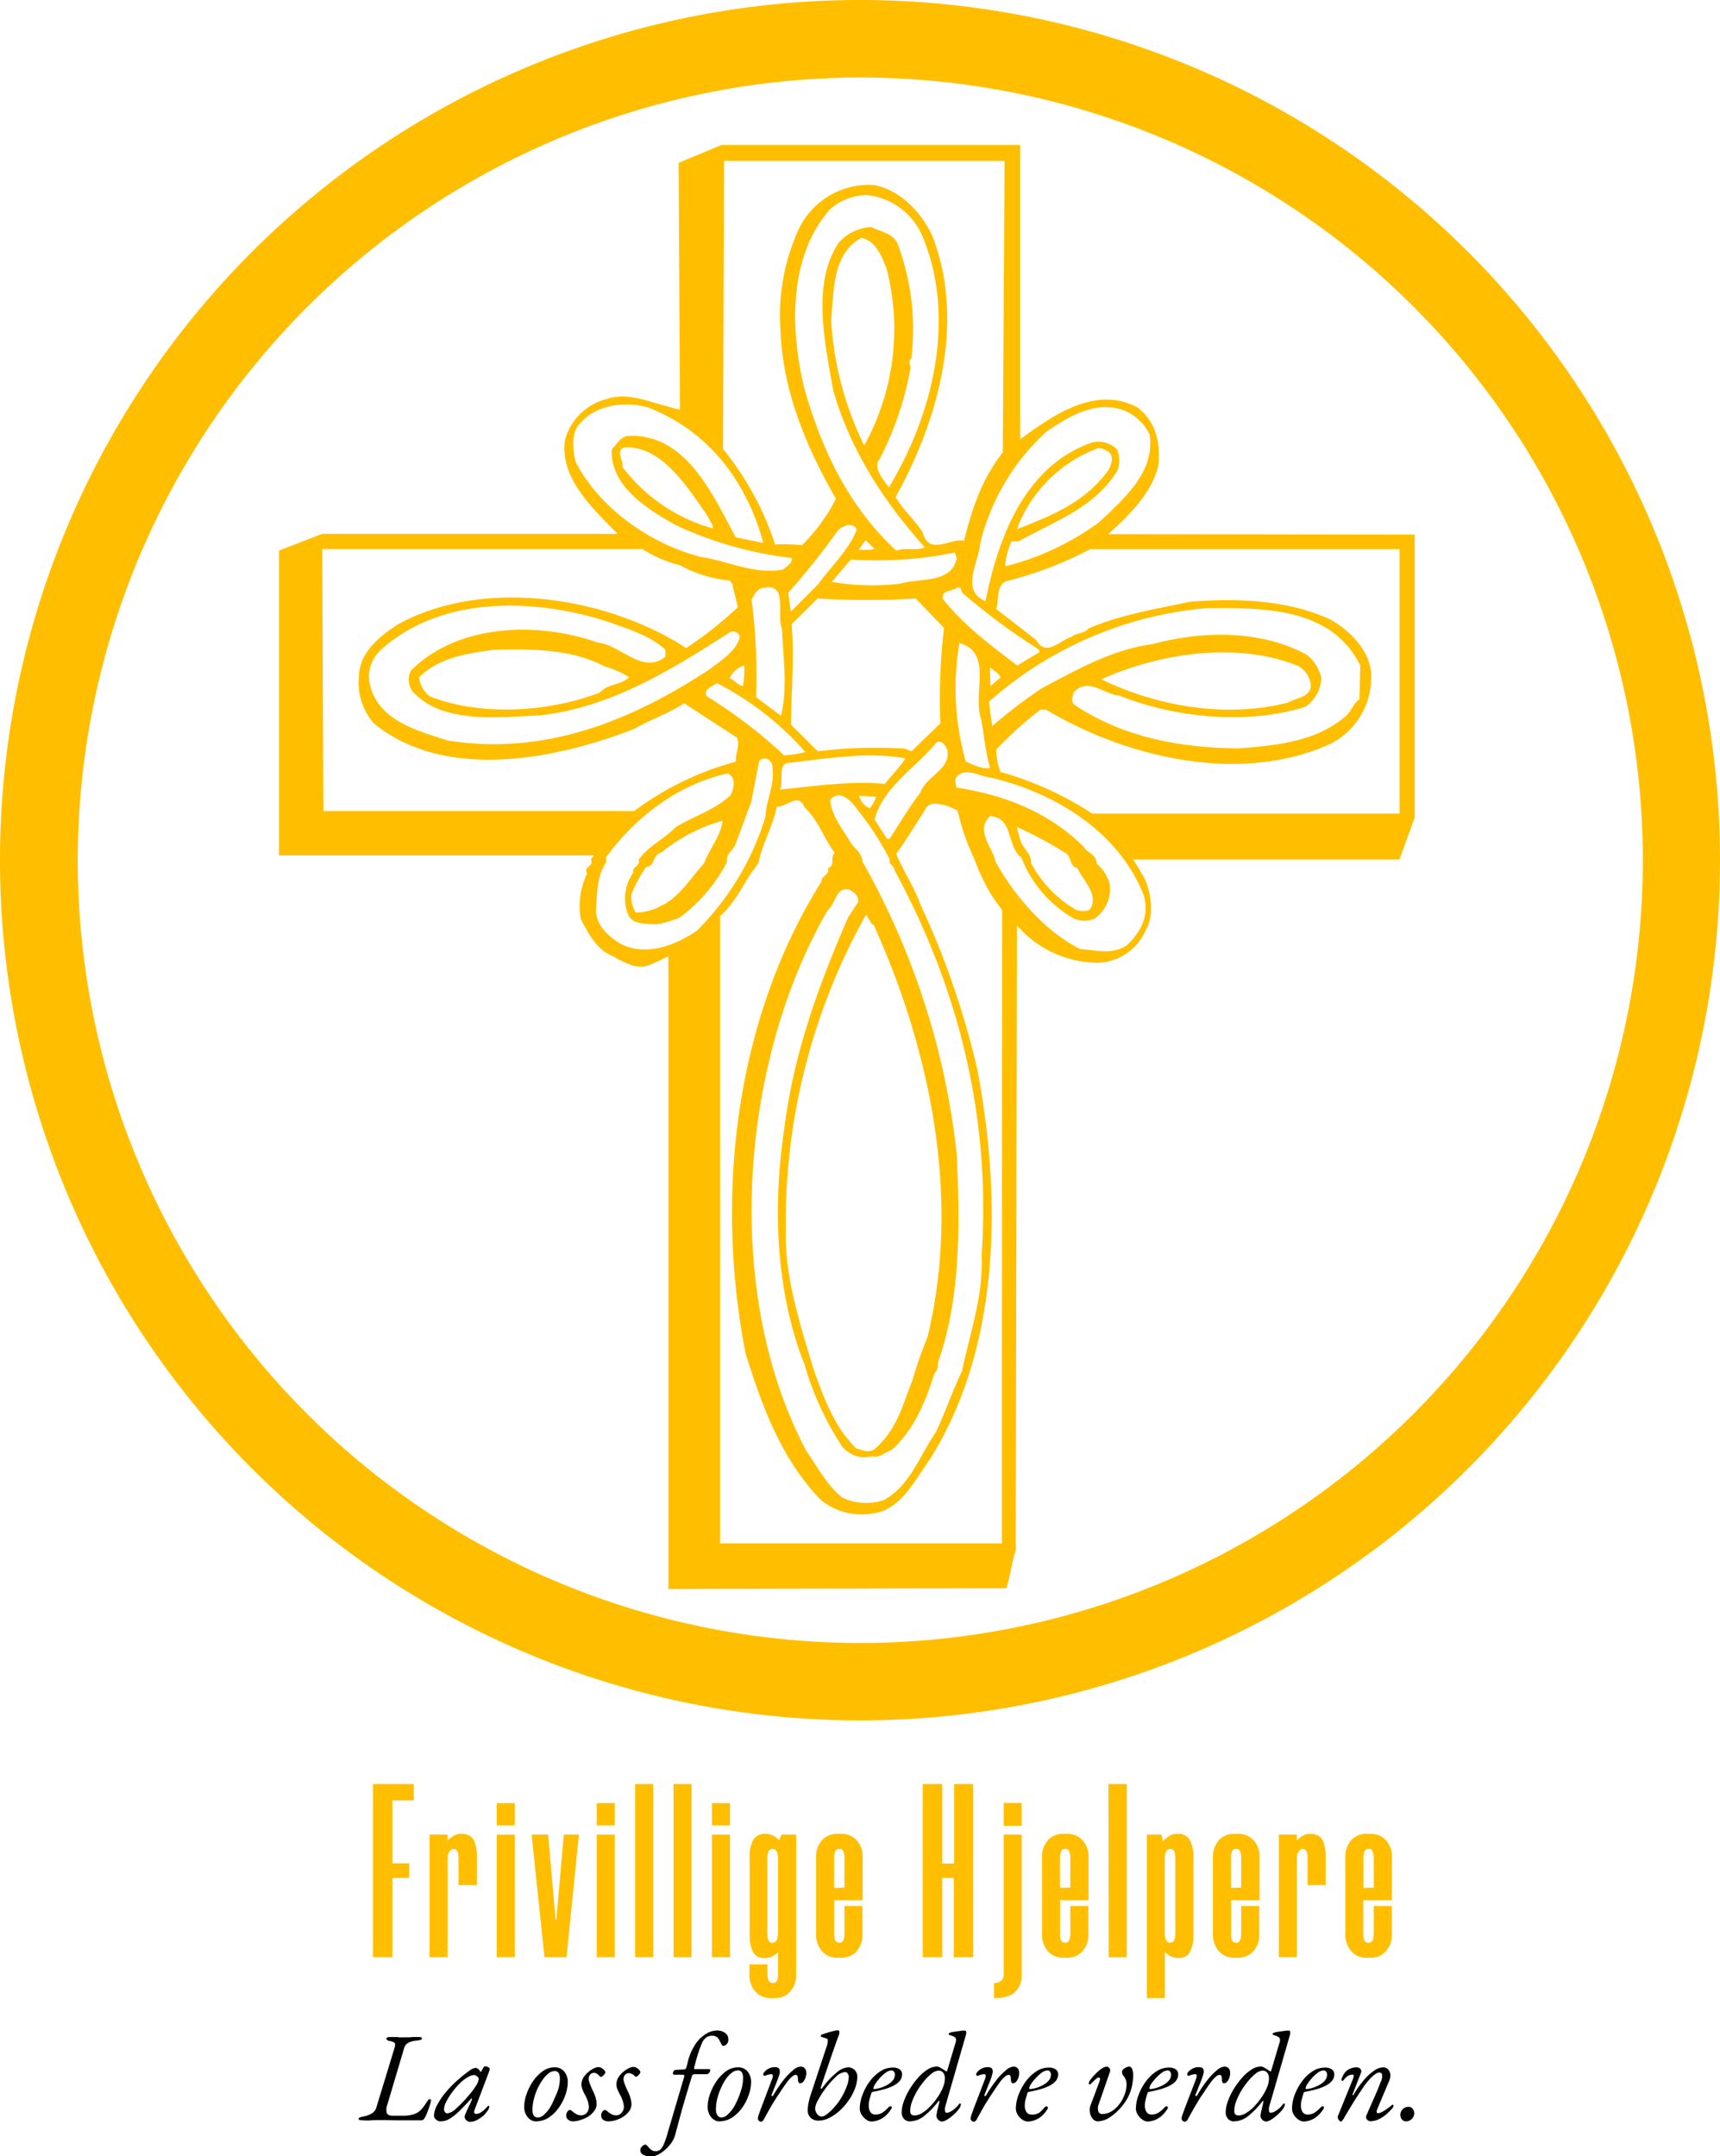
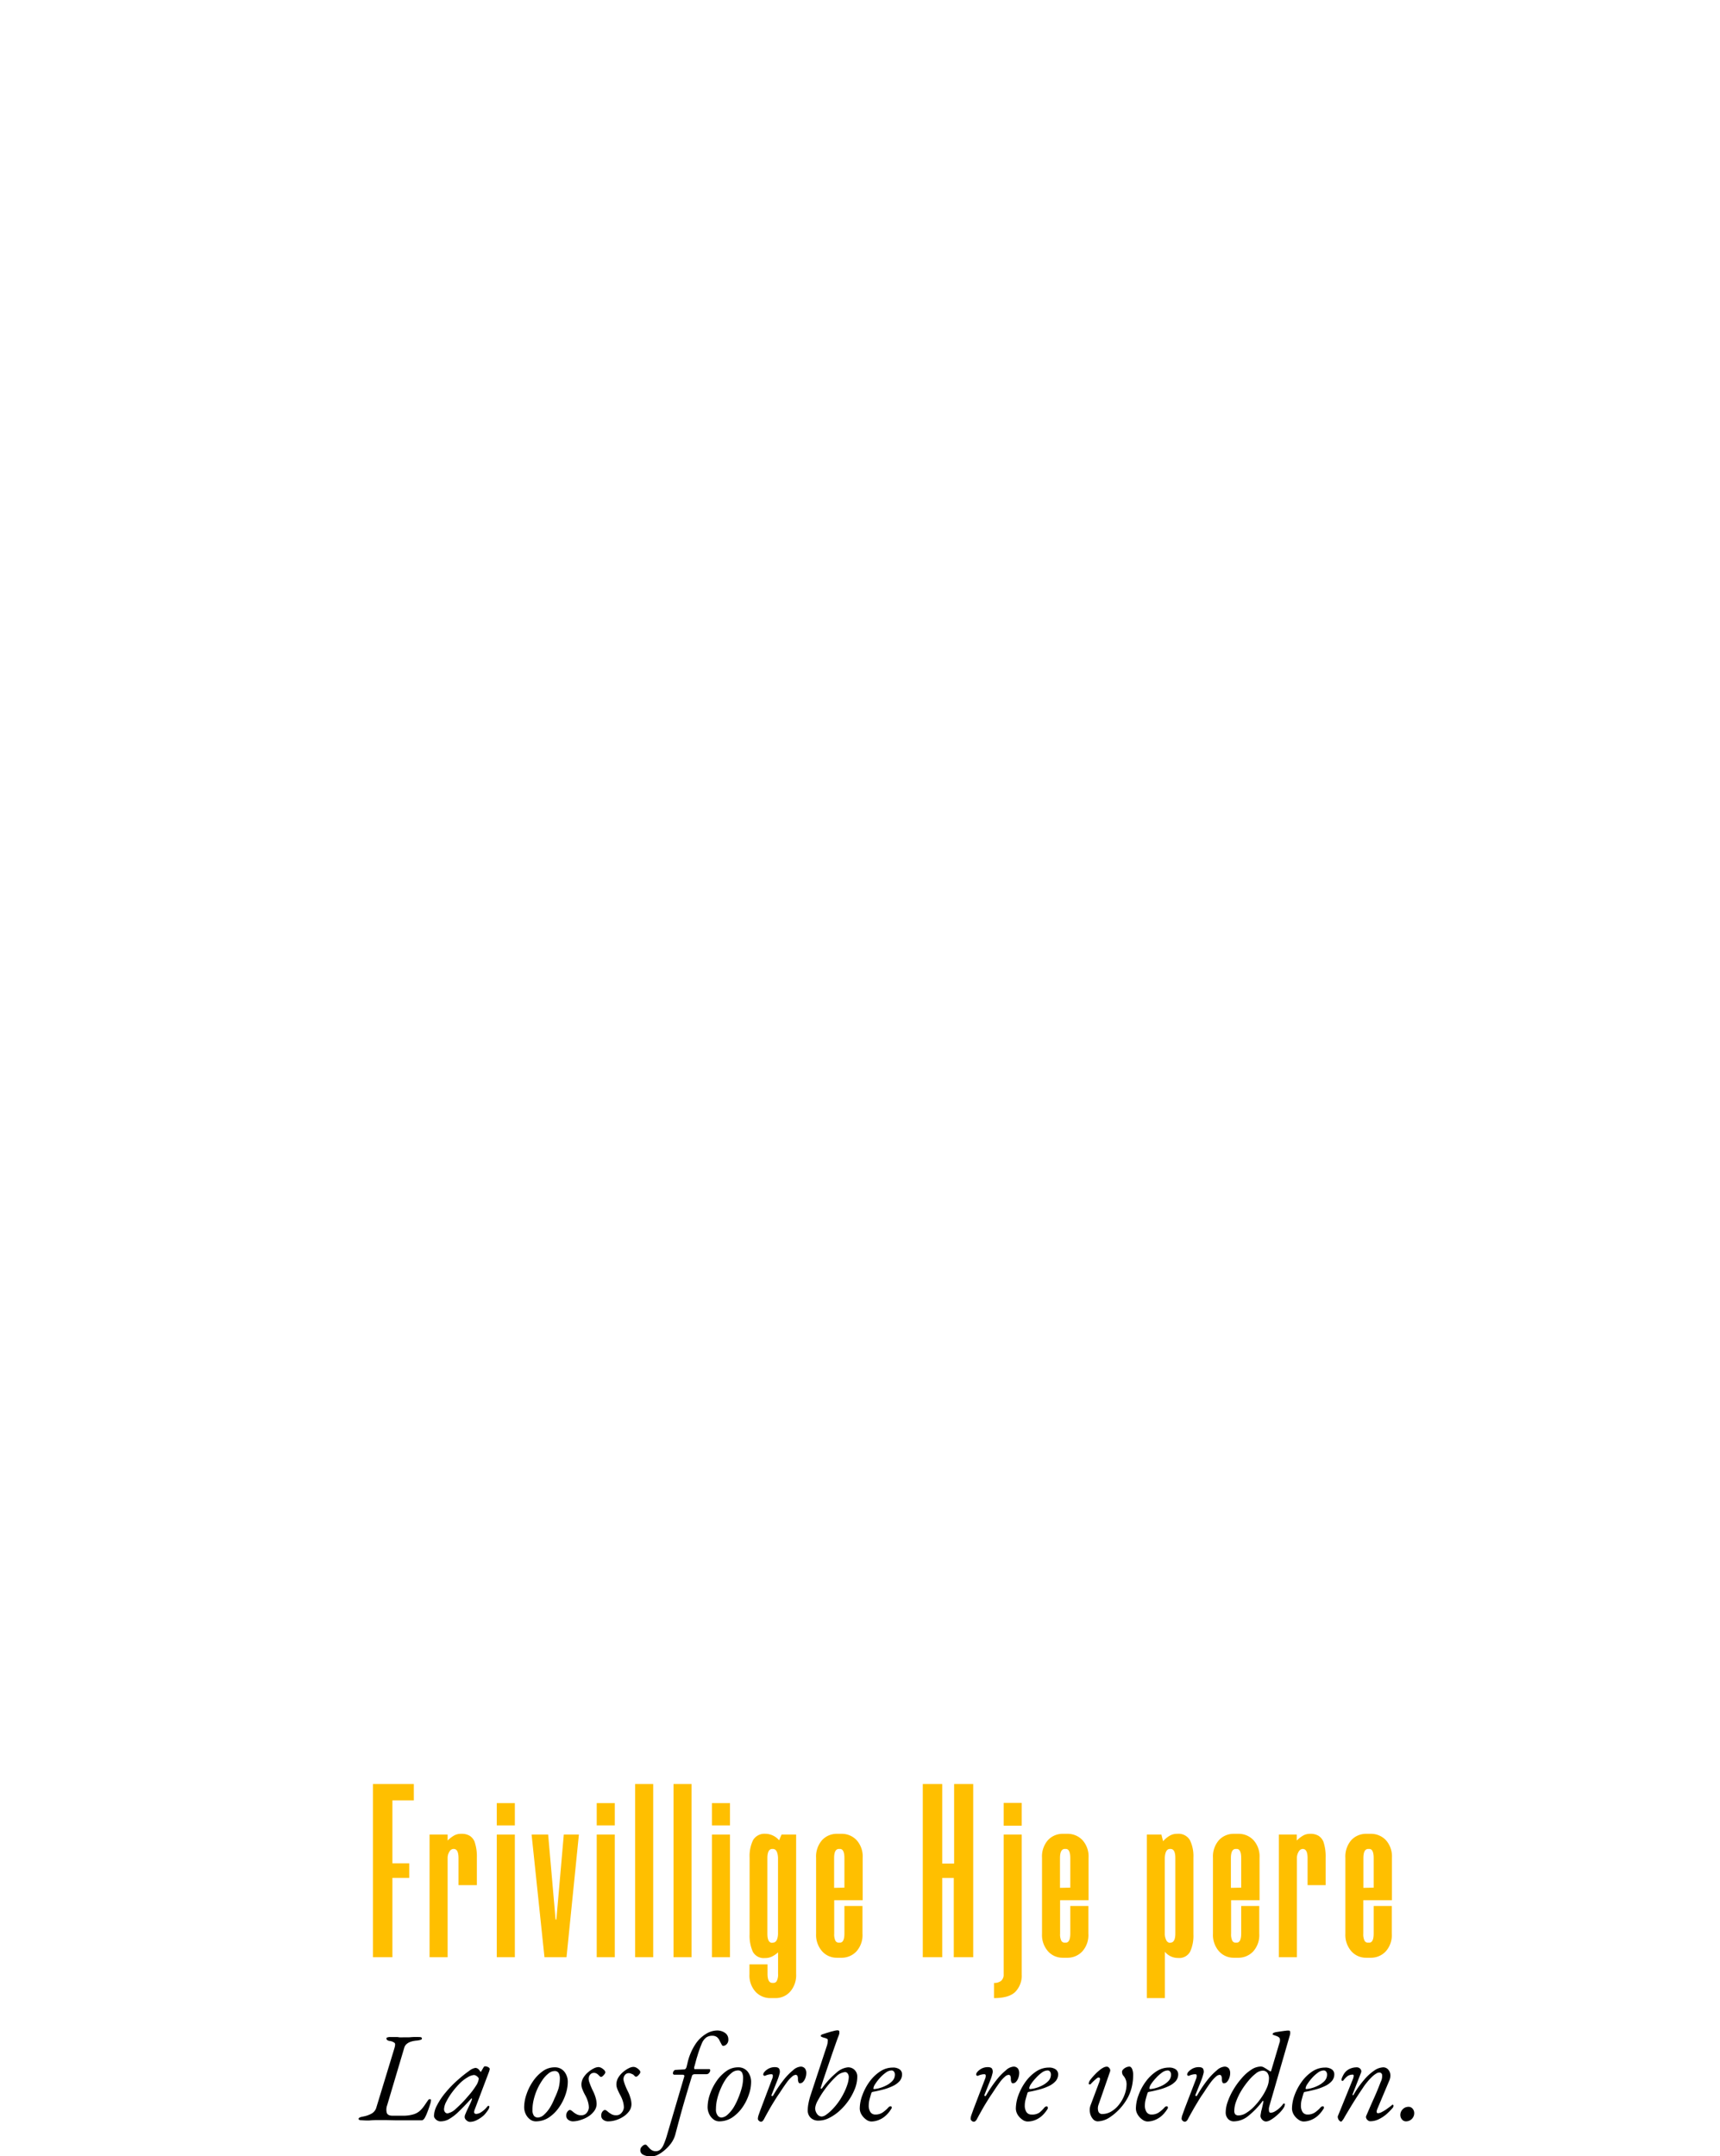
<svg xmlns="http://www.w3.org/2000/svg" viewBox="0 0 354.16 443.88">
  <defs>
    <style>.cls-1{fill:#ffbf00;}</style>
  </defs>
  <title>volunteer-ministers-logo-color-stack_no</title>
  <g id="OUTLINE">
    <path class="cls-1" d="M80.79,370.72v12.95h3.46v3H80.79V403h-4V367.35h8.41v3.37Z" transform="translate(0.01 -0.09)" />
    <path class="cls-1" d="M93.33,380.71a1,1,0,0,0-.76.49,2.43,2.43,0,0,0-.41,1.35V403H88.44V377.75h3.72l0,1.23a6.45,6.45,0,0,1,1.28-1,2.82,2.82,0,0,1,1.38-.38H95a3.16,3.16,0,0,1,1.71.41,2.6,2.6,0,0,1,1,1.22,9.44,9.44,0,0,1,.47,3.27v5.66H94.4V382.6c0-1.26-.32-1.89-1-1.89Z" transform="translate(0.01 -0.09)" />
    <path class="cls-1" d="M106,371.28v4.59h-3.72v-4.59Zm0,6.47V403h-3.72V377.75Z" transform="translate(0.01 -0.09)" />
    <path class="cls-1" d="M116.08,377.75h3.11L116.64,403H112.1l-2.65-25.25h3.41l1.53,17.5h.16Z" transform="translate(0.01 -0.09)" />
    <path class="cls-1" d="M126.58,371.28v4.59h-3.72v-4.59Zm0,6.47V403h-3.72V377.75Z" transform="translate(0.01 -0.09)" />
    <path class="cls-1" d="M130.77,367.35h3.72V403h-3.72Z" transform="translate(0.01 -0.09)" />
    <path class="cls-1" d="M138.67,367.35h3.72V403h-3.72Z" transform="translate(0.01 -0.09)" />
    <path class="cls-1" d="M150.3,371.28v4.59h-3.72v-4.59Zm0,6.47V403h-3.72V377.75Z" transform="translate(0.01 -0.09)" />
    <path class="cls-1" d="M163.92,377.75v28.72a5.12,5.12,0,0,1-1.23,3.62,4,4,0,0,1-3,1.33h-1a4.14,4.14,0,0,1-3.13-1.31,5,5,0,0,1-1.25-3.64v-2h3.72v1.94c0,1.25.32,1.88,1,1.88h.25a.75.75,0,0,0,.67-.43,3,3,0,0,0,.25-1.45V402a5.33,5.33,0,0,1-1.27.87,3.13,3.13,0,0,1-1.28.3h-.15a2.54,2.54,0,0,1-2.5-1.3,8,8,0,0,1-.66-3.59V382.5a7.52,7.52,0,0,1,.71-3.6,2.72,2.72,0,0,1,2.6-1.3h.15a3.79,3.79,0,0,1,2.61,1.33l.51-1.18ZM159.12,400c.65,0,1-.58,1.07-1.73V382.5c-.07-1.19-.42-1.79-1.07-1.79H159c-.65,0-1,.63-1,1.89v15.56c0,1.25.32,1.88,1,1.88Z" transform="translate(0.01 -0.09)" />
    <path class="cls-1" d="M172.64,400h.3c.61,0,.92-.63.92-1.88v-5.67h3.72v5.72a5,5,0,0,1-1.25,3.64,4.15,4.15,0,0,1-3.13,1.3h-.92a4,4,0,0,1-3-1.32,5.09,5.09,0,0,1-1.25-3.62V382.55a5.12,5.12,0,0,1,1.23-3.65,4.1,4.1,0,0,1,3.11-1.3h.87a4.19,4.19,0,0,1,3.13,1.3,5,5,0,0,1,1.25,3.6v8.77h-5.86v6.89a3,3,0,0,0,.25,1.45A.75.75,0,0,0,172.64,400Zm1.22-11.32V382.6c0-1.26-.31-1.89-.92-1.89h-.2q-1,0-1,1.89v6.12Z" transform="translate(0.01 -0.09)" />
    <path class="cls-1" d="M200.38,367.35V403h-4V386.68H194V403h-4V367.35h4v16.37h2.45V367.35Z" transform="translate(0.01 -0.09)" />
    <path class="cls-1" d="M210.37,377.75v28.77a4.82,4.82,0,0,1-1.3,3.59c-.86.87-2.33,1.31-4.41,1.31V408.3a2.27,2.27,0,0,0,1.46-.43,1.66,1.66,0,0,0,.53-1.35V377.75Zm0-6.52v4.69h-3.72v-4.69Z" transform="translate(0.01 -0.09)" />
    <path class="cls-1" d="M219.15,400h.3c.61,0,.92-.63.92-1.88v-5.67h3.72v5.72a5,5,0,0,1-1.25,3.64,4.15,4.15,0,0,1-3.13,1.3h-.92a4,4,0,0,1-3-1.32,5.08,5.08,0,0,1-1.24-3.62V382.55a5.11,5.11,0,0,1,1.22-3.65,4.11,4.11,0,0,1,3.11-1.3h.87a4.19,4.19,0,0,1,3.13,1.3,5,5,0,0,1,1.25,3.6v8.77h-5.86v6.89a3,3,0,0,0,.25,1.45A.75.75,0,0,0,219.15,400Zm1.22-11.32V382.6c0-1.26-.31-1.89-.92-1.89h-.2q-1,0-1,1.89v6.12Z" transform="translate(0.01 -0.09)" />
-     <path class="cls-1" d="M228.22,367.35H232V403h-3.73Z" transform="translate(0.01 -0.09)" />
    <path class="cls-1" d="M242.4,377.6a2.71,2.71,0,0,1,2.6,1.3,7.51,7.51,0,0,1,.72,3.6v15.76a7.86,7.86,0,0,1-.67,3.59,2.53,2.53,0,0,1-2.5,1.3h-.15a3.43,3.43,0,0,1-2.55-1.27v9.54h-3.72V377.75h3l.35,1.38a5.12,5.12,0,0,1,1.33-1.12,2.89,2.89,0,0,1,1.43-.41ZM241,400c.65,0,1-.63,1-1.88V382.6c0-1.26-.32-1.89-1-1.89h-.1c-.64,0-1,.6-1.07,1.79V398a3,3,0,0,0,.31,1.51.89.89,0,0,0,.76.53Z" transform="translate(0.01 -0.09)" />
    <path class="cls-1" d="M254.33,400h.31c.61,0,.92-.63.92-1.88v-5.67h3.72v5.72a5,5,0,0,1-1.25,3.64,4.15,4.15,0,0,1-3.13,1.3H254a4,4,0,0,1-3-1.32,5.09,5.09,0,0,1-1.25-3.62V382.55a5.12,5.12,0,0,1,1.23-3.65,4.1,4.1,0,0,1,3.11-1.3h.87a4.19,4.19,0,0,1,3.13,1.3,5,5,0,0,1,1.25,3.6v8.77h-5.86v6.89a3,3,0,0,0,.25,1.45A.75.75,0,0,0,254.33,400Zm1.23-11.32V382.6c0-1.26-.31-1.89-.92-1.89h-.2q-1,0-1,1.89v6.12Z" transform="translate(0.01 -0.09)" />
    <path class="cls-1" d="M268.21,380.71a1,1,0,0,0-.77.49,2.51,2.51,0,0,0-.41,1.35V403h-3.72V377.75H267l0,1.23a6.45,6.45,0,0,1,1.28-1,2.82,2.82,0,0,1,1.39-.38h.1a3.19,3.19,0,0,1,1.72.41,2.66,2.66,0,0,1,1,1.22,9.47,9.47,0,0,1,.46,3.27v5.66h-3.72V382.6c0-1.26-.33-1.89-1-1.89Z" transform="translate(0.01 -0.09)" />
    <path class="cls-1" d="M281.62,400h.31c.61,0,.91-.63.91-1.88v-5.67h3.73v5.72a5,5,0,0,1-1.25,3.64,4.17,4.17,0,0,1-3.14,1.3h-.92a4,4,0,0,1-3-1.32,5.09,5.09,0,0,1-1.25-3.62V382.55a5.16,5.16,0,0,1,1.22-3.65,4.13,4.13,0,0,1,3.11-1.3h.87a4.21,4.21,0,0,1,3.14,1.3,5,5,0,0,1,1.25,3.6v8.77H280.7v6.89a3,3,0,0,0,.26,1.45A.75.75,0,0,0,281.62,400Zm1.22-11.32V382.6c0-1.26-.3-1.89-.91-1.89h-.21q-1,0-1,1.89v6.12Z" transform="translate(0.01 -0.09)" />
    <path d="M74.45,436.56a1.11,1.11,0,0,1-.46-.07.21.21,0,0,1-.16-.22c0-.21.31-.36.94-.47a5.7,5.7,0,0,0,1.74-.61,2.12,2.12,0,0,0,1-1.34l3.66-12c.19-.62.23-1,.1-1.18a2,2,0,0,0-1.06-.43,1,1,0,0,1-.52-.21.46.46,0,0,1-.13-.31c0-.11.08-.18.24-.22a1.73,1.73,0,0,1,.54-.07c.43,0,.79,0,1.06,0s.52,0,.76.06a7.52,7.52,0,0,0,.89,0c.39,0,.75,0,1.06,0s.63-.05,1-.06.71,0,1.15,0,.6.1.6.29-.1.24-.29.3a4.52,4.52,0,0,1-.73.14,5.32,5.32,0,0,0-1.21.22,2.6,2.6,0,0,0-.89.47,1.56,1.56,0,0,0-.52.82l-3.51,11.8a2.62,2.62,0,0,0-.08,1.57c.14.39.53.59,1.17.59h2.08a7.24,7.24,0,0,0,2.3-.3,3.49,3.49,0,0,0,1.36-.79,7.37,7.37,0,0,0,.84-1c.22-.33.47-.69.75-1.09a1,1,0,0,1,.2-.21s.11,0,.22,0a.18.18,0,0,1,.17.07.74.74,0,0,1,0,.24,2.42,2.42,0,0,1-.14.65c-.09.31-.21.66-.35,1.05s-.28.76-.43,1.11a6.53,6.53,0,0,1-.4.8,1.42,1.42,0,0,1-.26.29.52.52,0,0,1-.34.13c-1,0-1.9,0-2.74,0l-2.38,0-2.11-.05-1.9,0a14.36,14.36,0,0,0-1.61.08A14.55,14.55,0,0,1,74.45,436.56Z" transform="translate(0.01 -0.09)" />
    <path d="M90.68,436.79a1.25,1.25,0,0,1-.63-.17,1.49,1.49,0,0,1-.5-.43.88.88,0,0,1-.2-.54,4.88,4.88,0,0,1,.63-2.17,13.7,13.7,0,0,1,1.74-2.6,21.92,21.92,0,0,1,2.57-2.64,25.66,25.66,0,0,1,2.29-1.83,2.81,2.81,0,0,1,1.3-.62,1,1,0,0,1,.73.37,3.16,3.16,0,0,1,.32.43s0,0,0,0a.12.12,0,0,0,.09,0,.35.35,0,0,0,.07-.12l.44-.75q.08-.13,0,0c.1-.17.21-.26.31-.26a1.55,1.55,0,0,1,.47.08,1,1,0,0,1,.37.21.36.36,0,0,1,.15.26,3,3,0,0,1-.18.65l-2.92,7.72c-.22.59-.11.88.34.88a2.14,2.14,0,0,0,1.13-.45,4.88,4.88,0,0,0,1.16-1.11l.12-.09a.3.3,0,0,1,.11,0,.18.18,0,0,1,.15.07.54.54,0,0,1,0,.22,1.94,1.94,0,0,1-.37.72,6.49,6.49,0,0,1-.75.92,6.32,6.32,0,0,1-1.47,1,3.18,3.18,0,0,1-1.37.36,1.06,1.06,0,0,1-.52-.15,1.79,1.79,0,0,1-.43-.39.83.83,0,0,1-.16-.47,1.4,1.4,0,0,1,.15-.6c-.07.16-.07.16,0,0s.16-.4.31-.73l.48-1c.17-.36.32-.68.44-1a.9.9,0,0,0,.12-.43c0-.09-.06-.08-.17,0-1.06,1.18-2,2.12-2.72,2.81a9.49,9.49,0,0,1-2,1.48A3.54,3.54,0,0,1,90.68,436.79Zm1.45-1.64a3.31,3.31,0,0,0,1.71-.94,24.37,24.37,0,0,0,2.56-2.64A15.46,15.46,0,0,0,98,429.46a3.31,3.31,0,0,0,.57-1.43c0-.14-.11-.3-.34-.49a1.08,1.08,0,0,0-.34-.21.83.83,0,0,0-.31-.08,3,3,0,0,0-1.29.47,7.36,7.36,0,0,0-1.49,1.12,15.89,15.89,0,0,0-1.64,1.87,13.06,13.06,0,0,0-1.26,2,3.74,3.74,0,0,0-.48,1.56,1,1,0,0,0,.21.64A.68.68,0,0,0,92.13,435.15Z" transform="translate(0.01 -0.09)" />
    <path d="M110.28,436.79a2,2,0,0,1-1.17-.41,3,3,0,0,1-.87-1.09,3.26,3.26,0,0,1-.32-1.44,8.21,8.21,0,0,1,.48-2.63,10.67,10.67,0,0,1,1.34-2.68,8.16,8.16,0,0,1,2-2.07,4.12,4.12,0,0,1,2.44-.8,2.44,2.44,0,0,1,2,.88,3.35,3.35,0,0,1,.72,2.18,8.1,8.1,0,0,1-.47,2.56,10.27,10.27,0,0,1-1.34,2.64A8,8,0,0,1,113,436,4.85,4.85,0,0,1,110.28,436.79Zm.42-.78a2,2,0,0,0,1.26-.54,7.12,7.12,0,0,0,1.22-1.43,12,12,0,0,0,1-2A14.91,14.91,0,0,0,115,430a8.13,8.13,0,0,0,.27-2,2.41,2.41,0,0,0-.22-1.11.91.91,0,0,0-.9-.45,2,2,0,0,0-1.23.5,6,6,0,0,0-1.22,1.32,12.72,12.72,0,0,0-1.06,1.86,12.3,12.3,0,0,0-.74,2.14,9,9,0,0,0-.27,2.14,2,2,0,0,0,.3,1.24A1,1,0,0,0,110.7,436Z" transform="translate(0.01 -0.09)" />
    <path d="M118,436.79a1.61,1.61,0,0,1-1-.32,1,1,0,0,1-.41-.82,1.31,1.31,0,0,1,.27-.9q.27-.3.45-.3a.64.64,0,0,1,.38.15,5.14,5.14,0,0,1,.43.35,5.43,5.43,0,0,0,.64.4,1.88,1.88,0,0,0,.92.19,1.36,1.36,0,0,0,1.12-.5,1.88,1.88,0,0,0,.44-1.08,4.5,4.5,0,0,0-.2-1.24,6.41,6.41,0,0,0-.55-1.31,8.86,8.86,0,0,1-.56-1.18,2.61,2.61,0,0,1-.22-1,2.68,2.68,0,0,1,.4-1.42,4.57,4.57,0,0,1,1-1.15,5.37,5.37,0,0,1,1.15-.77,2.33,2.33,0,0,1,.91-.27,1.35,1.35,0,0,1,.68.19,2.54,2.54,0,0,1,.56.44.7.7,0,0,1,.22.43.69.69,0,0,1-.16.38,2.25,2.25,0,0,1-.36.4.6.6,0,0,1-.36.18.35.35,0,0,1-.26-.13l-.29-.28a1.65,1.65,0,0,0-.38-.29,1.08,1.08,0,0,0-.58-.13,1,1,0,0,0-.73.35,1.33,1.33,0,0,0-.31.92,2.27,2.27,0,0,0,.14.66c.1.29.21.59.34.9s.25.59.38.84a7.37,7.37,0,0,1,.53,1.31,4.94,4.94,0,0,1,.25,1.39,2.46,2.46,0,0,1-.46,1.43,4.4,4.4,0,0,1-1.18,1.13,6,6,0,0,1-1.58.74A5.26,5.26,0,0,1,118,436.79Z" transform="translate(0.01 -0.09)" />
    <path d="M125.21,436.79a1.57,1.57,0,0,1-1-.32,1,1,0,0,1-.42-.82,1.31,1.31,0,0,1,.27-.9c.19-.2.34-.3.46-.3a.64.64,0,0,1,.38.15,5.14,5.14,0,0,1,.43.35,6.21,6.21,0,0,0,.63.4,1.92,1.92,0,0,0,.93.19A1.35,1.35,0,0,0,128,435a1.83,1.83,0,0,0,.45-1.08,4.5,4.5,0,0,0-.2-1.24,6.46,6.46,0,0,0-.56-1.31,12.33,12.33,0,0,1-.56-1.18,2.61,2.61,0,0,1-.22-1,2.77,2.77,0,0,1,.4-1.42,4.57,4.57,0,0,1,1-1.15,5.42,5.42,0,0,1,1.16-.77,2.28,2.28,0,0,1,.91-.27,1.38,1.38,0,0,1,.68.19,2.26,2.26,0,0,1,.55.44.73.73,0,0,1,.23.43.77.77,0,0,1-.16.38,2.71,2.71,0,0,1-.36.4.6.6,0,0,1-.37.18.36.36,0,0,1-.26-.13c-.09-.08-.18-.18-.28-.28A1.9,1.9,0,0,0,130,427a1.12,1.12,0,0,0-.59-.13.94.94,0,0,0-.72.35,1.34,1.34,0,0,0-.32.92,2.38,2.38,0,0,0,.15.66q.13.43.33.9c.13.32.26.59.38.84a6.69,6.69,0,0,1,.53,1.31,4.6,4.6,0,0,1,.25,1.39,2.45,2.45,0,0,1-.45,1.43,4.44,4.44,0,0,1-1.19,1.13,6,6,0,0,1-1.57.74A5.26,5.26,0,0,1,125.21,436.79Z" transform="translate(0.01 -0.09)" />
    <path d="M134,444a3.22,3.22,0,0,1-1.56-.33,1,1,0,0,1-.6-1,1,1,0,0,1,.38-.74,1,1,0,0,1,.64-.35.5.5,0,0,1,.38.22l.45.5a2.09,2.09,0,0,0,.56.45,1.59,1.59,0,0,0,.79.18,1.37,1.37,0,0,0,.86-.29,2.77,2.77,0,0,0,.71-1,15.59,15.59,0,0,0,.77-2.18l3.48-11.81c.11-.31,0-.46-.36-.46l-1.61,0a.33.33,0,0,1-.26-.09.29.29,0,0,1-.08-.22.77.77,0,0,1,.15-.43.55.55,0,0,1,.34-.25l1.82-.1c.25,0,.41-.21.5-.52l.2-.83a11.61,11.61,0,0,1,1.68-3.93,6.93,6.93,0,0,1,2.21-2.09,4.45,4.45,0,0,1,2.07-.64,2.82,2.82,0,0,1,1.79.51,1.58,1.58,0,0,1,.65,1.31,1.27,1.27,0,0,1-.35,1,1,1,0,0,1-.71.34c-.12,0-.24-.1-.34-.3s-.23-.44-.37-.71a1.93,1.93,0,0,0-.59-.8,1.56,1.56,0,0,0-.94-.27,2.12,2.12,0,0,0-1.23.34,2.91,2.91,0,0,0-.93,1.24,23,23,0,0,0-.93,2.63c-.11.33-.2.65-.28.95s-.16.63-.27,1a1.7,1.7,0,0,1-.09.29.59.59,0,0,0,0,.23.23.23,0,0,0,.08.19.35.35,0,0,0,.18,0c.52,0,1,0,1.5,0s.93,0,1.36,0c.12,0,.18.1.18.29a.68.68,0,0,1-.09.28,1.15,1.15,0,0,1-.26.33.63.63,0,0,1-.4.14l-2.37,0a.94.94,0,0,0-.43.09.48.48,0,0,0-.22.32q-.9,2.94-1.77,5.93c-.57,2-1.1,4-1.61,5.93a5.56,5.56,0,0,1-.87,1.9,7.81,7.81,0,0,1-1.38,1.48,7.09,7.09,0,0,1-1.5,1A3.18,3.18,0,0,1,134,444Z" transform="translate(0.01 -0.09)" />
    <path d="M148.06,436.79a1.92,1.92,0,0,1-1.17-.41,2.85,2.85,0,0,1-.87-1.09,3.27,3.27,0,0,1-.33-1.44,8.21,8.21,0,0,1,.48-2.63,11,11,0,0,1,1.34-2.68,8.2,8.2,0,0,1,2-2.07,4.11,4.11,0,0,1,2.43-.8,2.45,2.45,0,0,1,2,.88,3.4,3.4,0,0,1,.71,2.18,7.83,7.83,0,0,1-.47,2.56,10.23,10.23,0,0,1-1.33,2.64,8.14,8.14,0,0,1-2.08,2.06A4.87,4.87,0,0,1,148.06,436.79Zm.41-.78a2,2,0,0,0,1.27-.54A7.12,7.12,0,0,0,151,434a12.83,12.83,0,0,0,1-2,16.26,16.26,0,0,0,.73-2.13,8.13,8.13,0,0,0,.27-2,2.55,2.55,0,0,0-.22-1.11.91.91,0,0,0-.9-.45,2,2,0,0,0-1.23.5,6.07,6.07,0,0,0-1.23,1.32,11.84,11.84,0,0,0-1,1.86,12.3,12.3,0,0,0-.74,2.14,9,9,0,0,0-.27,2.14,2,2,0,0,0,.3,1.24A1,1,0,0,0,148.47,436Z" transform="translate(0.01 -0.09)" />
    <path d="M156.69,436.87a.6.6,0,0,1-.29-.09,1,1,0,0,1-.26-.23.51.51,0,0,1-.1-.3,2.61,2.61,0,0,1,.17-.8c.11-.32.25-.72.43-1.2L159,428a1.45,1.45,0,0,0,.12-.62c0-.19-.1-.29-.28-.29a2.44,2.44,0,0,0-.71.1,2.24,2.24,0,0,0-.53.19.31.31,0,0,1-.3,0,.25.25,0,0,1-.15-.25.79.79,0,0,1,.2-.46,2.33,2.33,0,0,1,.53-.5,2.75,2.75,0,0,1,1.64-.54c.49,0,.79.12.92.36a1.4,1.4,0,0,1,.06,1,9.76,9.76,0,0,1-.46,1.39l-1.17,2.94c-.07.12-.05.2.07.24a.19.19,0,0,0,.24-.08,26.13,26.13,0,0,1,2.1-3.13,12.55,12.55,0,0,1,2-2.08,2.63,2.63,0,0,1,1.51-.74,1.11,1.11,0,0,1,.95.38,1.57,1.57,0,0,1,.27.91,3.05,3.05,0,0,1-.17,1,2.26,2.26,0,0,1-.47.82.9.9,0,0,1-.66.32c-.14,0-.24-.08-.31-.25a1.67,1.67,0,0,1-.11-.66,1.46,1.46,0,0,0-.1-.61.39.39,0,0,0-.39-.22,1.23,1.23,0,0,0-.69.34,6.47,6.47,0,0,0-1.08,1.17c-.19.26-.44.61-.75,1.06s-.65,1-1,1.5-.71,1.1-1.06,1.66-.65,1.08-.91,1.55c-.47.83-.8,1.44-1,1.82S156.9,436.87,156.69,436.87Z" transform="translate(0.01 -0.09)" />
    <path d="M168.52,436.64a2.2,2.2,0,0,1-1.61-.59,2.06,2.06,0,0,1-.6-1.55,7.38,7.38,0,0,1,.16-1.46,12.27,12.27,0,0,1,.44-1.68l3.27-9.91a4,4,0,0,0,.2-.71,4.2,4.2,0,0,0,.06-.69.28.28,0,0,0-.14-.24,2,2,0,0,0-.51-.2c-.53-.14-.8-.27-.8-.39a.26.26,0,0,1,.09-.21,1,1,0,0,1,.32-.16l.75-.24.92-.28.84-.21a3.07,3.07,0,0,1,.48-.07c.28,0,.42.08.42.26a1.59,1.59,0,0,1,0,.4,3.48,3.48,0,0,1-.14.46c-.14.34-.33.86-.57,1.54s-.51,1.45-.8,2.29-.57,1.69-.87,2.55-.57,1.66-.82,2.4-.44,1.35-.58,1.8c-.07.17-.07.27,0,.31s.18,0,.3-.18a16.62,16.62,0,0,1,2.91-3.12,4.09,4.09,0,0,1,2.34-1.09,1.87,1.87,0,0,1,1.38.54,1.89,1.89,0,0,1,.55,1.38,6.89,6.89,0,0,1-.48,2.46,12.24,12.24,0,0,1-1.3,2.44,12.62,12.62,0,0,1-1.86,2.12,9.62,9.62,0,0,1-2.15,1.48A4.81,4.81,0,0,1,168.52,436.64Zm.68-.84a1.76,1.76,0,0,0,.88-.36,8.06,8.06,0,0,0,1.18-1A12.75,12.75,0,0,0,172.5,433a13.32,13.32,0,0,0,1.14-1.84,11.9,11.9,0,0,0,.82-1.92,5.21,5.21,0,0,0,.3-1.55,1.2,1.2,0,0,0-.22-.74.66.66,0,0,0-.53-.3,3,3,0,0,0-1.85.91,18.59,18.59,0,0,0-2.42,2.78,19.16,19.16,0,0,0-1.38,2.21,4,4,0,0,0-.52,1.51,2,2,0,0,0,.41,1.23A1.18,1.18,0,0,0,169.2,435.8Z" transform="translate(0.01 -0.09)" />
    <path d="M179.41,436.82a1.83,1.83,0,0,1-1.1-.42,3.34,3.34,0,0,1-.92-1,2.45,2.45,0,0,1-.37-1.24,8,8,0,0,1,.54-2.76,11.08,11.08,0,0,1,1.46-2.76,8.54,8.54,0,0,1,2.18-2.11,4.67,4.67,0,0,1,2.61-.81,2.35,2.35,0,0,1,1.42.37,1.25,1.25,0,0,1,.5,1,2.15,2.15,0,0,1-.5,1.41,4.36,4.36,0,0,1-1.37,1,10.69,10.69,0,0,1-1.91.71c-.7.19-1.42.36-2.15.49a1,1,0,0,0-.24.07.33.33,0,0,0-.15.2c-.12.38-.24.79-.36,1.24a5,5,0,0,0-.18,1.28,2.43,2.43,0,0,0,.35,1.4,1.18,1.18,0,0,0,1,.5,2.64,2.64,0,0,0,1.58-.47,6.88,6.88,0,0,0,1.07-.94.71.71,0,0,1,.47-.29.23.23,0,0,1,.26.26v.1a.14.14,0,0,1-.06.11,6.09,6.09,0,0,1-1.17,1.45,4.59,4.59,0,0,1-1.39.88A4.18,4.18,0,0,1,179.41,436.82Zm.58-6.68a5,5,0,0,0,1-.17,6.81,6.81,0,0,0,1.44-.55,4.45,4.45,0,0,0,1.29-.93,1.86,1.86,0,0,0,.53-1.34,1,1,0,0,0-.18-.59.61.61,0,0,0-.52-.25,2.1,2.1,0,0,0-1.18.46,7.23,7.23,0,0,0-1.21,1.09,9.57,9.57,0,0,0-.95,1.24,2,2,0,0,0-.38.88C179.8,430.08,179.87,430.14,180,430.14Z" transform="translate(0.01 -0.09)" />
-     <path d="M187.34,436.79a1.55,1.55,0,0,1-1.22-.52,1.93,1.93,0,0,1-.47-1.35,6.93,6.93,0,0,1,.43-2.21,14.48,14.48,0,0,1,1.17-2.47,16.25,16.25,0,0,1,1.68-2.31,9.09,9.09,0,0,1,2-1.78,3.66,3.66,0,0,1,1.88-.64,1.38,1.38,0,0,1,.54.09,10.24,10.24,0,0,1,.94.56l.61.38s.05,0,0,0,.1-.07.13-.19l1.74-5.85a1.16,1.16,0,0,0,.07-.24.63.63,0,0,1,0-.13s0-.06,0-.08V420a.61.61,0,0,0-.16-.45,1.57,1.57,0,0,0-.57-.33l-.68-.24c-.07,0-.1-.07-.1-.12a.32.32,0,0,1,.21-.29,2.47,2.47,0,0,1,.67-.18l.8-.12.74-.1.57-.07.31,0c.21,0,.31.12.31.36a1.37,1.37,0,0,1,0,.28l-.08.32-4.21,14.59a3.24,3.24,0,0,0-.09.4,1.75,1.75,0,0,0,0,.4q0,.57.36.57a1.82,1.82,0,0,0,.81-.24,4.91,4.91,0,0,0,.93-.67,4.75,4.75,0,0,0,.81-.88.24.24,0,0,1,.1-.1.23.23,0,0,1,.11,0q.21,0,.15.21a1.46,1.46,0,0,1-.28.73,5.84,5.84,0,0,1-.76.92,9.56,9.56,0,0,1-1,.9,6.84,6.84,0,0,1-1,.67,1.81,1.81,0,0,1-.84.26.91.91,0,0,1-.54-.17,1.29,1.29,0,0,1-.43-.44,1.07,1.07,0,0,1-.17-.56,4.93,4.93,0,0,1,.1-.67c0-.19.09-.43.16-.72s.13-.56.2-.83l.13-.59c0-.12,0-.1,0,.06a.37.37,0,0,0,0-.3c0-.06-.09-.05-.14,0a17.23,17.23,0,0,1-3.15,3.22A4.72,4.72,0,0,1,187.34,436.79Zm1-1.22a3,3,0,0,0,1.53-.51,7.9,7.9,0,0,0,1.65-1.35,13.17,13.17,0,0,0,1.51-1.86,10.59,10.59,0,0,0,1.1-2,5,5,0,0,0,.42-1.88,1.84,1.84,0,0,0-.34-1.18,1.13,1.13,0,0,0-1-.43,2.33,2.33,0,0,0-1.35.57,9.84,9.84,0,0,0-1.54,1.51,16.16,16.16,0,0,0-1.44,2,12.62,12.62,0,0,0-1.06,2.2,5.67,5.67,0,0,0-.41,1.92,1.16,1.16,0,0,0,.2.78A.92.92,0,0,0,188.31,435.57Z" transform="translate(0.01 -0.09)" />
    <path d="M200.5,436.87a.6.6,0,0,1-.29-.09,1,1,0,0,1-.26-.23.51.51,0,0,1-.1-.3,2.61,2.61,0,0,1,.17-.8c.11-.32.26-.72.43-1.2l2.39-6.25a1.45,1.45,0,0,0,.12-.62c0-.19-.1-.29-.28-.29a2.44,2.44,0,0,0-.71.1,2.24,2.24,0,0,0-.53.19.31.31,0,0,1-.3,0,.25.25,0,0,1-.15-.25.79.79,0,0,1,.2-.46,2.33,2.33,0,0,1,.53-.5,2.75,2.75,0,0,1,1.64-.54c.49,0,.79.12.92.36a1.35,1.35,0,0,1,.05,1,8.51,8.51,0,0,1-.45,1.39l-1.17,2.94c-.07.12-.05.2.07.24a.19.19,0,0,0,.24-.08,26.13,26.13,0,0,1,2.1-3.13,12.55,12.55,0,0,1,2-2.08,2.6,2.6,0,0,1,1.51-.74,1.11,1.11,0,0,1,.95.38,1.57,1.57,0,0,1,.27.91,3.05,3.05,0,0,1-.17,1,2.26,2.26,0,0,1-.47.82.9.9,0,0,1-.66.32c-.14,0-.24-.08-.31-.25a1.67,1.67,0,0,1-.11-.66,1.46,1.46,0,0,0-.1-.61.39.39,0,0,0-.39-.22,1.23,1.23,0,0,0-.69.34,6.47,6.47,0,0,0-1.08,1.17c-.19.26-.44.61-.75,1.06s-.65,1-1,1.5-.71,1.1-1.06,1.66-.65,1.08-.91,1.55c-.47.83-.8,1.44-1,1.82S200.71,436.87,200.5,436.87Z" transform="translate(0.01 -0.09)" />
    <path d="M211.55,436.82a1.83,1.83,0,0,1-1.1-.42,3.25,3.25,0,0,1-.93-1,2.54,2.54,0,0,1-.36-1.24,8.24,8.24,0,0,1,.53-2.76,11.45,11.45,0,0,1,1.47-2.76,8.51,8.51,0,0,1,2.17-2.11,4.69,4.69,0,0,1,2.61-.81,2.35,2.35,0,0,1,1.42.37,1.23,1.23,0,0,1,.51,1,2.11,2.11,0,0,1-.51,1.41,4.31,4.31,0,0,1-1.36,1,10.8,10.8,0,0,1-1.92.71c-.7.19-1.41.36-2.14.49a1.09,1.09,0,0,0-.25.07.29.29,0,0,0-.14.2c-.12.38-.24.79-.36,1.24a4.62,4.62,0,0,0-.19,1.28,2.43,2.43,0,0,0,.35,1.4,1.2,1.2,0,0,0,1,.5A2.67,2.67,0,0,0,214,435,6.77,6.77,0,0,0,215,434a.73.73,0,0,1,.47-.29.23.23,0,0,1,.26.26v.1a.16.16,0,0,1,0,.11,6.63,6.63,0,0,1-1.17,1.45,4.72,4.72,0,0,1-1.39.88A4.22,4.22,0,0,1,211.55,436.82Zm.57-6.68a5.07,5.07,0,0,0,1-.17,6.81,6.81,0,0,0,1.44-.55,4.74,4.74,0,0,0,1.29-.93,1.91,1.91,0,0,0,.53-1.34,1,1,0,0,0-.18-.59.63.63,0,0,0-.52-.25,2.13,2.13,0,0,0-1.19.46,7.59,7.59,0,0,0-1.2,1.09,8.75,8.75,0,0,0-1,1.24,2,2,0,0,0-.38.88C211.94,430.08,212,430.14,212.12,430.14Z" transform="translate(0.01 -0.09)" />
    <path d="M226,436.79a1.32,1.32,0,0,1-1-.52,2.68,2.68,0,0,1-.58-1.3,2.76,2.76,0,0,1,.14-1.53l1.69-4.5a3.25,3.25,0,0,0,.24-.84c0-.22-.08-.33-.29-.33s-.33.13-.64.39-.59.54-.87.83c-.09.11-.15.17-.21.18l-.13,0c-.12,0-.18,0-.18-.13a.9.9,0,0,1,.07-.34,1.79,1.79,0,0,1,.24-.44,13.14,13.14,0,0,1,1-1.16,8.76,8.76,0,0,1,.93-.85,4.06,4.06,0,0,1,.81-.54,1.6,1.6,0,0,1,.67-.18.56.56,0,0,1,.39.16,1,1,0,0,1,.27.37.69.69,0,0,1,0,.49l-2.34,6.75a2.17,2.17,0,0,0-.07,1.43.81.81,0,0,0,.85.55,3.61,3.61,0,0,0,1.84-.53,5.79,5.79,0,0,0,1.59-1.43,7.35,7.35,0,0,0,1.12-2,6.14,6.14,0,0,0,.42-2.21,2.55,2.55,0,0,0-.17-.89,2.74,2.74,0,0,0-.45-.78,1,1,0,0,1-.25-.41,1.62,1.62,0,0,1-.07-.44.69.69,0,0,1,.24-.48,1.81,1.81,0,0,1,.58-.42,1.69,1.69,0,0,1,.72-.17c.19,0,.36.15.52.44a3.12,3.12,0,0,1,.23,1.35,10.19,10.19,0,0,1-.25,2.27,9.27,9.27,0,0,1-.78,2.19,11.42,11.42,0,0,1-3.9,4.27A4.69,4.69,0,0,1,226,436.79Z" transform="translate(0.01 -0.09)" />
    <path d="M236.28,436.82a1.84,1.84,0,0,1-1.11-.42,3.34,3.34,0,0,1-.92-1,2.45,2.45,0,0,1-.37-1.24,8,8,0,0,1,.54-2.76,10.79,10.79,0,0,1,1.47-2.76,8.35,8.35,0,0,1,2.17-2.11,4.67,4.67,0,0,1,2.61-.81,2.35,2.35,0,0,1,1.42.37,1.25,1.25,0,0,1,.5,1,2.15,2.15,0,0,1-.5,1.41,4.36,4.36,0,0,1-1.37,1,10.69,10.69,0,0,1-1.91.71c-.7.19-1.42.36-2.14.49a1,1,0,0,0-.25.07.29.29,0,0,0-.14.2c-.13.38-.25.79-.37,1.24a5,5,0,0,0-.18,1.28,2.43,2.43,0,0,0,.35,1.4,1.18,1.18,0,0,0,1,.5,2.64,2.64,0,0,0,1.58-.47,6.88,6.88,0,0,0,1.07-.94.71.71,0,0,1,.47-.29.23.23,0,0,1,.26.26v.1a.16.16,0,0,1-.05.11,6.63,6.63,0,0,1-1.17,1.45,4.85,4.85,0,0,1-1.39.88A4.26,4.26,0,0,1,236.28,436.82Zm.57-6.68a5,5,0,0,0,1-.17,7.09,7.09,0,0,0,1.45-.55,4.54,4.54,0,0,0,1.28-.93,1.87,1.87,0,0,0,.54-1.34,1,1,0,0,0-.19-.59.61.61,0,0,0-.52-.25,2.1,2.1,0,0,0-1.18.46,7.64,7.64,0,0,0-1.21,1.09,9.57,9.57,0,0,0-1,1.24,2,2,0,0,0-.37.88C236.67,430.08,236.73,430.14,236.85,430.14Z" transform="translate(0.01 -0.09)" />
    <path d="M243.94,436.87a.57.57,0,0,1-.28-.09.83.83,0,0,1-.26-.23.53.53,0,0,1-.11-.3,2.61,2.61,0,0,1,.17-.8c.12-.32.26-.72.43-1.2l2.4-6.25a1.6,1.6,0,0,0,.11-.62c0-.19-.1-.29-.27-.29a2.55,2.55,0,0,0-.72.1,2.24,2.24,0,0,0-.53.19.3.3,0,0,1-.3,0,.25.25,0,0,1-.14-.25.77.77,0,0,1,.19-.46,2.19,2.19,0,0,1,.54-.5,2.59,2.59,0,0,1,.74-.39,2.64,2.64,0,0,1,.89-.15q.73,0,.93.36a1.35,1.35,0,0,1,.05,1,11,11,0,0,1-.45,1.39l-1.18,2.94c-.07.12,0,.2.07.24a.2.2,0,0,0,.25-.08,26.13,26.13,0,0,1,2.09-3.13,13,13,0,0,1,2-2.08,2.63,2.63,0,0,1,1.51-.74,1.1,1.1,0,0,1,.95.38,1.57,1.57,0,0,1,.27.91,2.8,2.8,0,0,1-.17,1,2.4,2.4,0,0,1-.46.82.91.91,0,0,1-.67.32c-.14,0-.24-.08-.31-.25a1.7,1.7,0,0,1-.1-.66,1.45,1.45,0,0,0-.11-.61.39.39,0,0,0-.39-.22,1.26,1.26,0,0,0-.69.34,7.29,7.29,0,0,0-1.08,1.17c-.19.26-.44.61-.75,1.06s-.64,1-1,1.5-.71,1.1-1.05,1.66-.65,1.08-.91,1.55c-.47.83-.81,1.44-1,1.82S244.15,436.87,243.94,436.87Z" transform="translate(0.01 -0.09)" />
    <path d="M254.06,436.79a1.55,1.55,0,0,1-1.22-.52,1.93,1.93,0,0,1-.47-1.35,6.66,6.66,0,0,1,.43-2.21,13.11,13.11,0,0,1,1.17-2.47,14.83,14.83,0,0,1,1.68-2.31,8.88,8.88,0,0,1,2-1.78,3.63,3.63,0,0,1,1.87-.64,1.4,1.4,0,0,1,.55.09,9.28,9.28,0,0,1,.93.56c.37.22.57.35.61.38s0,0,0,0,.09-.07.13-.19l1.74-5.85a1,1,0,0,0,.06-.24.63.63,0,0,1,0-.13.25.25,0,0,0,0-.08V420a.64.64,0,0,0-.15-.45,1.73,1.73,0,0,0-.58-.33l-.67-.24c-.07,0-.1-.07-.1-.12a.31.31,0,0,1,.2-.29,2.56,2.56,0,0,1,.68-.18l.79-.12.74-.1.58-.07.31,0c.21,0,.31.12.31.36a1.41,1.41,0,0,1,0,.28,2.71,2.71,0,0,1-.07.32l-4.22,14.59-.09.4a2.58,2.58,0,0,0,0,.4c0,.38.12.57.37.57a1.82,1.82,0,0,0,.8-.24,5,5,0,0,0,.94-.67,5.56,5.56,0,0,0,.81-.88c0-.05.06-.09.1-.1a.19.19,0,0,1,.1,0c.14,0,.19.07.16.21a1.5,1.5,0,0,1-.29.73,6.33,6.33,0,0,1-.75.92,10.69,10.69,0,0,1-1,.9,7.45,7.45,0,0,1-1,.67,1.81,1.81,0,0,1-.83.26,1,1,0,0,1-.55-.17,1.51,1.51,0,0,1-.43-.44,1.07,1.07,0,0,1-.17-.56,5.83,5.83,0,0,1,.11-.67c0-.19.09-.43.16-.72s.13-.56.19-.83l.13-.59c0-.12,0-.1,0,.06,0-.14,0-.24,0-.3s-.09-.05-.14,0a16.92,16.92,0,0,1-3.14,3.22A4.74,4.74,0,0,1,254.06,436.79Zm1-1.22a3,3,0,0,0,1.54-.51,8.17,8.17,0,0,0,1.65-1.35,13.85,13.85,0,0,0,1.5-1.86,11.25,11.25,0,0,0,1.11-2,5,5,0,0,0,.42-1.88,1.9,1.9,0,0,0-.34-1.18,1.15,1.15,0,0,0-1-.43,2.38,2.38,0,0,0-1.36.57,9.82,9.82,0,0,0-1.53,1.51,16.16,16.16,0,0,0-1.44,2,12.69,12.69,0,0,0-1.07,2.2,5.63,5.63,0,0,0-.4,1.92,1.17,1.17,0,0,0,.19.78A.92.92,0,0,0,255,435.57Z" transform="translate(0.01 -0.09)" />
    <path d="M268.41,436.82a1.83,1.83,0,0,1-1.1-.42,3.25,3.25,0,0,1-.93-1,2.54,2.54,0,0,1-.36-1.24,8.24,8.24,0,0,1,.53-2.76,11.45,11.45,0,0,1,1.47-2.76,8.51,8.51,0,0,1,2.17-2.11,4.69,4.69,0,0,1,2.61-.81,2.35,2.35,0,0,1,1.42.37,1.23,1.23,0,0,1,.51,1,2.11,2.11,0,0,1-.51,1.41,4.31,4.31,0,0,1-1.36,1,11,11,0,0,1-1.91.71c-.71.19-1.42.36-2.15.49a1.09,1.09,0,0,0-.25.07.32.32,0,0,0-.14.2c-.12.38-.24.79-.36,1.24a4.62,4.62,0,0,0-.19,1.28,2.43,2.43,0,0,0,.35,1.4,1.2,1.2,0,0,0,1,.5,2.67,2.67,0,0,0,1.59-.47,6.77,6.77,0,0,0,1.06-.94.73.73,0,0,1,.47-.29.23.23,0,0,1,.26.26v.1a.16.16,0,0,1-.05.11,6.63,6.63,0,0,1-1.17,1.45,4.72,4.72,0,0,1-1.39.88A4.22,4.22,0,0,1,268.41,436.82Zm.57-6.68a5.07,5.07,0,0,0,1-.17,6.81,6.81,0,0,0,1.44-.55,4.74,4.74,0,0,0,1.29-.93,1.91,1.91,0,0,0,.53-1.34,1,1,0,0,0-.18-.59.63.63,0,0,0-.52-.25,2.13,2.13,0,0,0-1.19.46,7.59,7.59,0,0,0-1.2,1.09,9.57,9.57,0,0,0-.95,1.24,2,2,0,0,0-.38.88C268.8,430.08,268.86,430.14,269,430.14Z" transform="translate(0.01 -0.09)" />
    <path d="M276.16,436.84a.43.43,0,0,1-.3-.11,1.16,1.16,0,0,1-.25-.29,1.15,1.15,0,0,1-.14-.38.54.54,0,0,1,0-.36l3-7.38c.32-.77.33-1.15.06-1.15a2.13,2.13,0,0,0-.55.07,1.6,1.6,0,0,0-.62.32,4.35,4.35,0,0,0-.76.81.26.26,0,0,1-.22.09c-.08,0-.13-.07-.17-.2a1.28,1.28,0,0,1,.09-.4,5.27,5.27,0,0,1,.22-.49c.09-.17.17-.3.24-.41a2.71,2.71,0,0,1,1.05-.93,3.44,3.44,0,0,1,1.55-.36,1,1,0,0,1,.52.14.91.91,0,0,1,.35.4.71.71,0,0,1,0,.57l-1.72,4.42c-.05.12,0,.19,0,.21s.14,0,.19-.1a20.1,20.1,0,0,1,2.18-3.08,10.3,10.3,0,0,1,2.11-1.92,3.48,3.48,0,0,1,1.8-.64,1.35,1.35,0,0,1,.95.37,1.78,1.78,0,0,1,.52,1,2.53,2.53,0,0,1-.25,1.46l-2.39,5.67c-.26.63-.22.94.13.94a1.76,1.76,0,0,0,.77-.24,8.26,8.26,0,0,0,.92-.55l.82-.6a5.67,5.67,0,0,0,.45-.38l0,0h0a.21.21,0,0,1,.14.07.21.21,0,0,1,.07.17.61.61,0,0,1-.11.36,11.71,11.71,0,0,1-1.44,1.46,7.12,7.12,0,0,1-1.58,1,4,4,0,0,1-1.66.37.73.73,0,0,1-.46-.17.92.92,0,0,1-.35-.43.6.6,0,0,1,0-.54c.5-1.16,1-2.32,1.52-3.47s1-2.31,1.44-3.47a2.65,2.65,0,0,0,.29-1.5.55.55,0,0,0-.5-.45,1.13,1.13,0,0,0-.67.19,4.91,4.91,0,0,0-.89.68,11.63,11.63,0,0,0-1.06,1.16,10.48,10.48,0,0,0-.83,1.13c-.35.51-.74,1.1-1.17,1.76s-.88,1.38-1.34,2.14-.9,1.49-1.32,2.22a3,3,0,0,1-.41.61A.52.52,0,0,1,276.16,436.84Z" transform="translate(0.01 -0.09)" />
    <path d="M289.5,436.79a1.06,1.06,0,0,1-.84-.4,1.39,1.39,0,0,1-.33-.9,1.61,1.61,0,0,1,.23-.86,1.87,1.87,0,0,1,.61-.61,1.71,1.71,0,0,1,.85-.22,1.05,1.05,0,0,1,.84.39,1.38,1.38,0,0,1,.33.91,1.61,1.61,0,0,1-.23.85,1.7,1.7,0,0,1-.61.61A1.67,1.67,0,0,1,289.5,436.79Z" transform="translate(0.01 -0.09)" />
  </g>
  <g id="VM_LOGO_CROSS" data-name="VM LOGO_CROSS">
-     <path id="VM" class="cls-1" d="M177.11,16.05A161.13,161.13,0,1,1,16,177.2v0h0A161.31,161.31,0,0,1,177.11,16.05m0,338.2A177.08,177.08,0,1,0,51.89,302.42a177.08,177.08,0,0,0,125.22,51.83M289.89,167.57h-65A68.74,68.74,0,0,0,206,159a13.28,13.28,0,0,1-.9-4.58,76.27,76.27,0,0,1,9.16-8.26h1.09c16.44,9.85,40.07,15.58,58.71,7a15.28,15.28,0,0,0,8.26-13.38c.29-5.12-4-9.7-8.4-12.16-8.66-4-18.9-4.43-28.82-3.67-7.1,1.51-14.39,2.67-21,5.52-.9,1.15-2.39.82-3.43,1.7-2.38.68-5.27,4.29-7.32.68l-8.26-6.42c.68-1.84-.07-4.65,2-5.66a78.15,78.15,0,0,0,17.42-6.64h63.66v54.46Zm-79.81,5.48-.76-2.74a81.29,81.29,0,0,1,10,5.34c1.45.76.76,2.82,2.53,3.14,1.15,2.67,4.29,5.19,2.74,8.26-.61.9-2.06.54-2.92.4a24.17,24.17,0,0,1-9.42-9.78c.15-2-1.66-2.78-2.12-4.62m25.32,11.26c1.29,4-.47,7.57-3.29,10.24-2.92,2.2-6.49,1.15-9.77.9-7.11-3.53-13.6-11-17.42-18-.61-3-4.29-6.49-1.08-9.34,4.83.29,3.28,6.13,6.42,8.55a24.72,24.72,0,0,0,10.85,12.55,5.7,5.7,0,0,0,4.22,0,7.57,7.57,0,0,0,3.14-7,8.56,8.56,0,0,0-2.74-4.37c0-1.91-1.91-2.13-2.74-3.53-7.43-7.25-16.37-10.57-26.08-12.09-.21-1-.61-1.84.4-2.6,1.91-1.37,4.44.29,6.57.54,12.91,3,26.29,10.9,31.52,24.13M205.2,317.81H148.26V188.66c3.43-2.92,5.05-7.43,7.87-10.79.75-4,3-7.64,3.82-11.75,2,.21,4.44-3.07,5.73.21,2.93,2.74,3.9,6.35,6.21,9.34-1.08.76.21,2.6-1.44,3.14.54,1.3-1.45,1.62-1.3,2.74-17.31,27.5-22.22,63.57-15.62,97.26,3.42,10.78,7.17,21.31,15.29,29.9a13.25,13.25,0,0,0,11,2.92c5.52-.68,8.55-6.81,11.54-11,14.53-22.87,15-53.38,9.84-80.51a171.32,171.32,0,0,0-11.68-33.8c-1.3-3.68-3.54-6.89-5-10.46,2-2.74,4-6,6-9.16.82-1.84,3.28-1,4.58-.68l2.05.9A48.62,48.62,0,0,0,200.64,177a39.82,39.82,0,0,0,3.62,7.53l2.07,2.93-.05,130.37ZM148.76,169.05c-.39,3.29-2.74,5.81-3.82,8.8-2.74,2.93-5,7-9,8.81a11.2,11.2,0,0,1-5,1.3,5.59,5.59,0,0,1-.9-3.9,29.79,29.79,0,0,1,3-5.52c2-.14,1.16-2.45,3.07-2.92a35.1,35.1,0,0,1,12.65-6.57m-20.92,25.36c-2.6-1.52-5.34-4-5.12-7.32s.21-6.75,2.06-9.42v-1.08C131,168,140,161.44,149.84,159.31c1.84.9,1.23,3.07.61,4.44-3.21,3.06-7.43,4.29-11.25,6.56-2.38,2.46-5.81,4-7.72,6.81.47,1.23-1.44,1.37-1.08,2.6a9.15,9.15,0,0,0-1.08,8.66c1.08,2.2,3.6,1.76,5.66,2a18.14,18.14,0,0,0,5-1.44,32.69,32.69,0,0,0,9.71-11.41c-.29-1.7,1.08-2.13,1.7-3.53l3.28-8.8,1.63-8.41c1.22-1.37,2.92,0,2.74,1.44.47,3.68-1.3,6.5-1.44,10a56.28,56.28,0,0,1-14.14,23.48c-4.32,2.89-10.24,5.34-15.58,2.74m-61.31-27.4-.22-53.93h65.91a25.87,25.87,0,0,0,7.71,3.32,25.84,25.84,0,0,0,10.24,3.14l.54.68,1.16,4.83a77.13,77.13,0,0,1-10.64,8.41c-16.05-10.46-41.37-14.61-59.11-5-3.9,2.39-8.26,6-8.26,10.86a12.61,12.61,0,0,0,3.13,9.7c14.68,11.94,37.55,7.32,53.53,1.09,3.35-1.92,7-3.14,10.31-5.27l10.79,7c.83,1.37-.29,3.36-.15,5a62.17,62.17,0,0,0-20.95,10.17h-64Zm62.14-74.88c7.65-.22,12.77,8.18,16.74,13.78l1.3,2.38v.54a35.29,35.29,0,0,1-18.58-12.63c.25-1.37-1.66-3.54.54-4.08m-10.24,2.89c-.47-2.13-.83-5.19.39-7.11,3.21-4.36,9.17-5.41,14.48-4a36.93,36.93,0,0,1,18,14.68,46.19,46.19,0,0,1,5.81,13.24l-5.66-1.15c-4.73-8.66-10.1-21.32-22-20.89-1.7.08-2.38,1.63-3.53,2.75-.4,7.64,7.43,12.37,13.09,15.58a77,77,0,0,0,24,6.81c.14,1.08-1.16,1.77-1.84,2.38-6,1.08-11.25-1.77-16.88-2.59-10.17-2.6-20.81-9.82-25.86-19.66m30.59-61.88h57.78l-.37,60c-4.36,5.59-6.28,11.47-8,18.22-2.81-.68-7.17,3.28-8.54-1.84-1.71-2.6-4-4.51-5.52-7.18C193,86.9,198.88,66.7,192.05,48.88c-2.2-5-6.74-9.78-12.22-10.71a16,16,0,0,0-15.59,9.56,42.64,42.64,0,0,0-3.53,20.55c.47,12.38,5.34,23.92,11.4,34.49a37,37,0,0,1-7,9.56,33.92,33.92,0,0,0-5.52-.15,61.18,61.18,0,0,0-10.71-19.65Zm34,139.58h-.4l-2.59-4c1.77-6.74,8.51-10.63,12.77-15.9,1.3-.39,1.77.68,2.2,1.52.83,4.11-4.22,5.26-5.52,8.8-2.34,3.06-4.25,6.35-6.38,9.56m-2.78-8.66a5.73,5.73,0,0,1-1.3,2.38,4.09,4.09,0,0,1-2.2-2.59Zm-17.63-7c7.5-.9,16.3-2.31,23.69-.9-1.22,1.91-2.74,3.35-4.22,5.26-7.25-.68-14.53.47-21.64,1.16,1-1.77-.76-5.59,2.17-5.52m13.7-48.06c-1.63,4.23-5.27,7.58-8.05,11.4L162.84,126l-.55-3.89a147.09,147.09,0,0,0,10.25-12.84c1-.94,3-1.88,3.86-.18m.39,4.18,1.45-2,1.83,1.84a13.83,13.83,0,0,1-3.28.14m8.48,7a47.62,47.62,0,0,1-14-.39l3.9-4.58a80.61,80.61,0,0,0,21.42-1.45L197,115c-1.16,5.34-7.61,4-11.72,5.26m8.4,28.68-6,5.81-1.3-.54a98.44,98.44,0,0,0-18,.54l-5.52-5.49c.07-7.1.68-13.52.14-20.7l5.34-5.27a162.08,162.08,0,0,0,20.2,0l3.83,4,2,2.06a123.66,123.66,0,0,0-.75,19.62M177.94,91.79a67,67,0,0,1-6.81-25.68c.54-6.28.28-13.78,6.2-17.06,3,.61,4.22,3.82,5.19,6.27a49.51,49.51,0,0,1-4.58,36.47m3.06,3a64.81,64.81,0,0,0,6.42-18.74c.22-.76-.61-1.62.22-2.2a49.85,49.85,0,0,0-2.74-23.34c-.83-2.45-3.61-2.67-5.52-3.68A9.57,9.57,0,0,0,172.74,50c-5.74,8.33-2.81,21-1.23,30.26,3.36,12,10.17,22.8,18.9,32.5-1.77.83-3.89-.07-5.88.68-10-9.27-15.43-21.1-18.9-33.33-3-12.22-3.28-27.24,5.27-36.94a11.62,11.62,0,0,1,7.73-2.91A14,14,0,0,1,190,48.89c7,17,1.92,36.86-7,51.55-1-1.59-3.21-3.75-2.05-5.67M161,129.44c.22,6.13,1.23,12.09-.21,18l-5.12-3.83a120.46,120.46,0,0,0-.91-20c.47-1.16,1.16-2.39,2.6-2.53,5-.94,2.42,5.56,3.64,8.4m-13.38,11.23a62,62,0,0,1,18.2,14.2,24.72,24.72,0,0,1-4.36.68,101,101,0,0,0-16-12.21c-.68-1.52,1.4-2,2.23-2.75m5.27.69c-1.09-.15-1.77-1.3-2.74-1.63a4.94,4.94,0,0,1,3-2.59,18.08,18.08,0,0,1-.25,4.22m-23.45-1.81c-1.62,1.63-4.36,1.3-6,3.14-10.38,4-24.45,5-35.09.76a5.69,5.69,0,0,1-2.13-3.9c4-4,9.77-4.9,15.36-5.66,7.72-.21,16.2-.14,22.8,3.43a18.47,18.47,0,0,1,5.08,2.24m7.47-4.23c-4.73,3.75-9.09-2.38-13.92-2.92-12.55-4.43-29-3.82-38.52,5.81a4.07,4.07,0,0,0,.54,4.44c6.2,6.56,17.6,5.12,26.22,4.72,14.61-1.7,26.83-9.34,38.91-17.06a1.4,1.4,0,0,1,1.91.52,1.37,1.37,0,0,1,.15.38c-.61,2.92-3.89,4.91-6.13,6.64-15.76,10.39-33.79,18-54.14,14.68-6-2-14.21-4-15.9-11.61a7.42,7.42,0,0,1,2.38-7.11c12.55-11.25,32-10.57,47.18-5.52,3.68,1.37,7.57,2.46,10.78,5.13.86.46.47,1.22.54,1.91m41.3,53.06,1.3,2.13.21-.15c11.4,25.14,18.22,55.8,11.15,85a86.32,86.32,0,0,0-3.14,9c-2,5-3.21,10.25-7.86,14.14-1.52.76-2.13.15-3.68-.22-4.55-4.43-6.71-10.53-8.77-16.26-2.74-9.09-6-19.05-5.73-28.82a129.7,129.7,0,0,1,16.51-64.78m19.88,93.74c-2.06,4.22-3.54,8.66-5.52,12.84-3.35,4.73-5.2,10.93-10.71,13.93a11.46,11.46,0,0,1-8.55-.55c-3.28-2.67-5-6.2-7.36-9.55-17.49-32.9-13.6-80.22,4.36-111.32,1.71-1.37,1.71-4.9,4.44-4.29,1,.54,2,1.3,1.84,2.6l-2.06,3.14c-6,13.85-11.25,28.06-13.16,43.64-2.45,16.38-1.62,33.87,4.22,48.48a60.75,60.75,0,0,0,7.72,16.81,6,6,0,0,0,6.2,2c1.3.47,2.67-.82,4-1.29,4.65-4.23,7-10,8.8-15.77.9-.68.54-1.91.9-2.74,4.51-13,4.37-28.21,3.68-42.45a156.45,156.45,0,0,0-19.41-60.17c-.07-2-1.91-2.74-2.74-4.44-1.62-2.59-3.68-5.26-3.89-8.26,2.13-2.45,4.58.55,5.73,2.2a58.79,58.79,0,0,1,6.55,10.1c-.47,1,1,1.23.9,2.06,12.91,23.83,19.94,50.06,18,79.46.33,8.3-2.34,15.8-4,23.52m11.33-145c-5.41-4.11-10.86-8.11-15.37-13.77-.14-1.84,1.92-1.45,2.92-2.2,1.16-.47.69.75,1.3,1.15a130.12,130.12,0,0,0,15.59,11.52l.15.54Zm-5.66.36c.75.69,2.05,1.23,2.2,2.2-.76.4-1.3,1.16-2.06,1.63ZM202,148.05c.61,3.35.9,6.81,1.84,10.1-1.37.4-3.43-.61-5-1.3a55.49,55.49,0,0,1-1.3-24.38c7,2,2.67,10.21,4.44,15.58m24.78-8.12c11.75-5.26,27.77-7.93,40.54-2.74a5.11,5.11,0,0,1,2.59,3.83c.07,2.67-3,2.67-4.58,3.68-13.09,3.35-27.3.68-38.55-4.77m3.5,3.28c11.39,4.58,26.21,6.21,38.51,2.39a7.57,7.57,0,0,0,3.29-6,8.52,8.52,0,0,0-3-4.72c-9.41-5.12-21.24-5-31.74-2.2-8.4,1.15-15.58,5.26-22.93,9.16a107.84,107.84,0,0,0-10.1,7.72l-.68-5a77.42,77.42,0,0,1,44.72-19.26c12.23-.15,25.82-.07,31.74,11.76l-.15,7c-1.37.83-1.7,2.74-3.28,3.82-6,4.91-13.85,5.67-21.64,6.28-12.23-.14-24-2.38-33.79-9-.83-.76-.29-1.63-.15-2.53,2.89-3.17,6.17.29,9.19.65m-20.89-34.23A28.31,28.31,0,0,1,226.2,92.32a4.36,4.36,0,0,1,2.2.9c1,1,.4,2.67-.22,3.68-4.72,6.64-12,9.49-18.86,12.15m6-20c4.58-3.14,10-6.49,15.84-4.58a10,10,0,0,1,5.51,5c1.3,7.57-5.12,13.23-10.46,18.21a55.9,55.9,0,0,1-19.26,9,15.7,15.7,0,0,1,1.3-5.13h1.44c7.11-4,15.69-6.89,20.35-14.53a6.1,6.1,0,0,0,0-4.37,5.4,5.4,0,0,0-5.27-1.44c-14,4.91-19.33,20-21.86,32.65-5.33-2.31-1.3-8.12-1.08-11.94a45.9,45.9,0,0,1,13.51-22.87m12.84,21c4.58-4.12,9-8.55,10.31-14.14.47-4.51-.39-9-4.29-11.94-8.65-4.66-17.49,1.7-24.16,6.56V29.93H148.58l-8.86,3.68L140,84.43c-1.35-.27-2-.53-3.28-.87-3.75-1-7.86-2.74-11.94-1.29a11.83,11.83,0,0,0-8.47,8.47c-.93,7.35,4.62,13,10.6,19l.25.25H66.35l-8.92,3.43v62.77h67.49L126,171.1a48,48,0,0,1-4.36,5.87c.83,1.45-1.63,1.45-.76,2.93a15.56,15.56,0,0,0-1.3,9.41c1.62,3,3.21,6.28,6.64,7.65,5.88,3.35,6.45,2.27,11.39,0V327.2l69.47-.15c.68-.75,1.52-6.93,2.06-7.69l.24-128.79a22.16,22.16,0,0,0,16.74,7.72,11.2,11.2,0,0,0,9.84-6.81c1.71-3.06,1.09-7.1-.14-10.24-1.52-2.67-1.51-2.73-2.51-4.22h54.84l3.14-8.63V110.15Z" transform="translate(0.01 -0.09)" />
-   </g>
+     </g>
</svg>